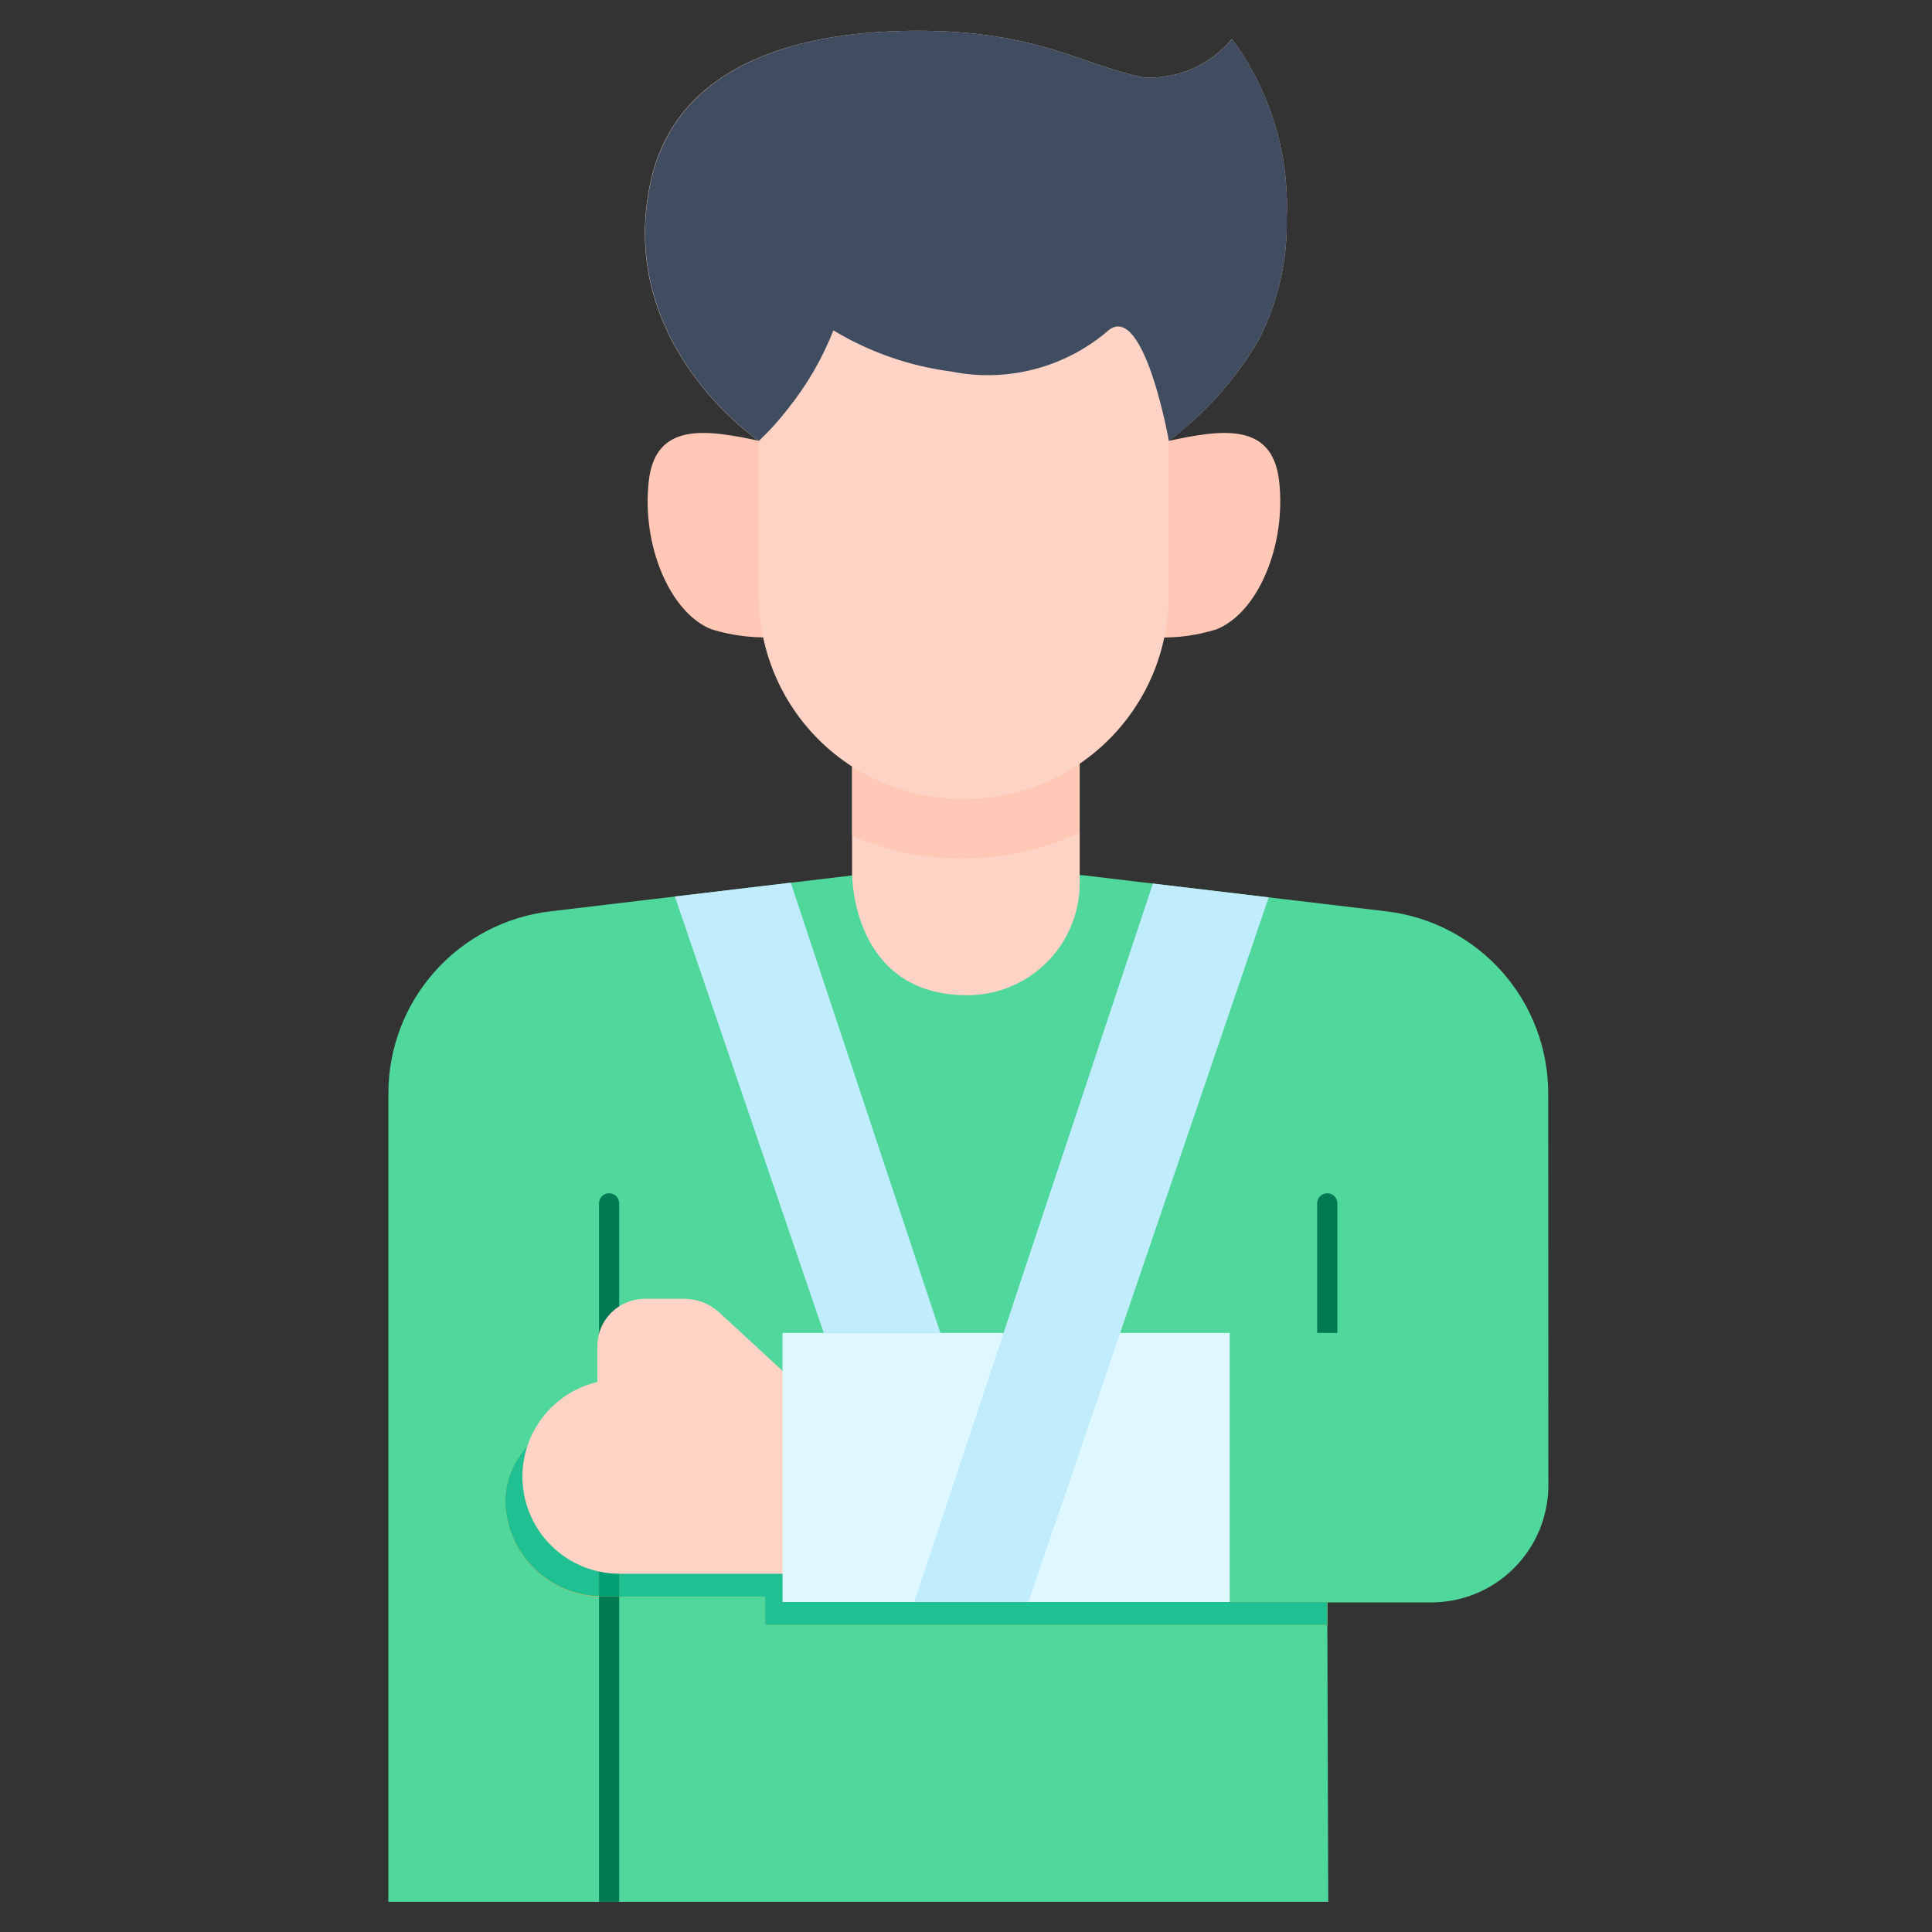
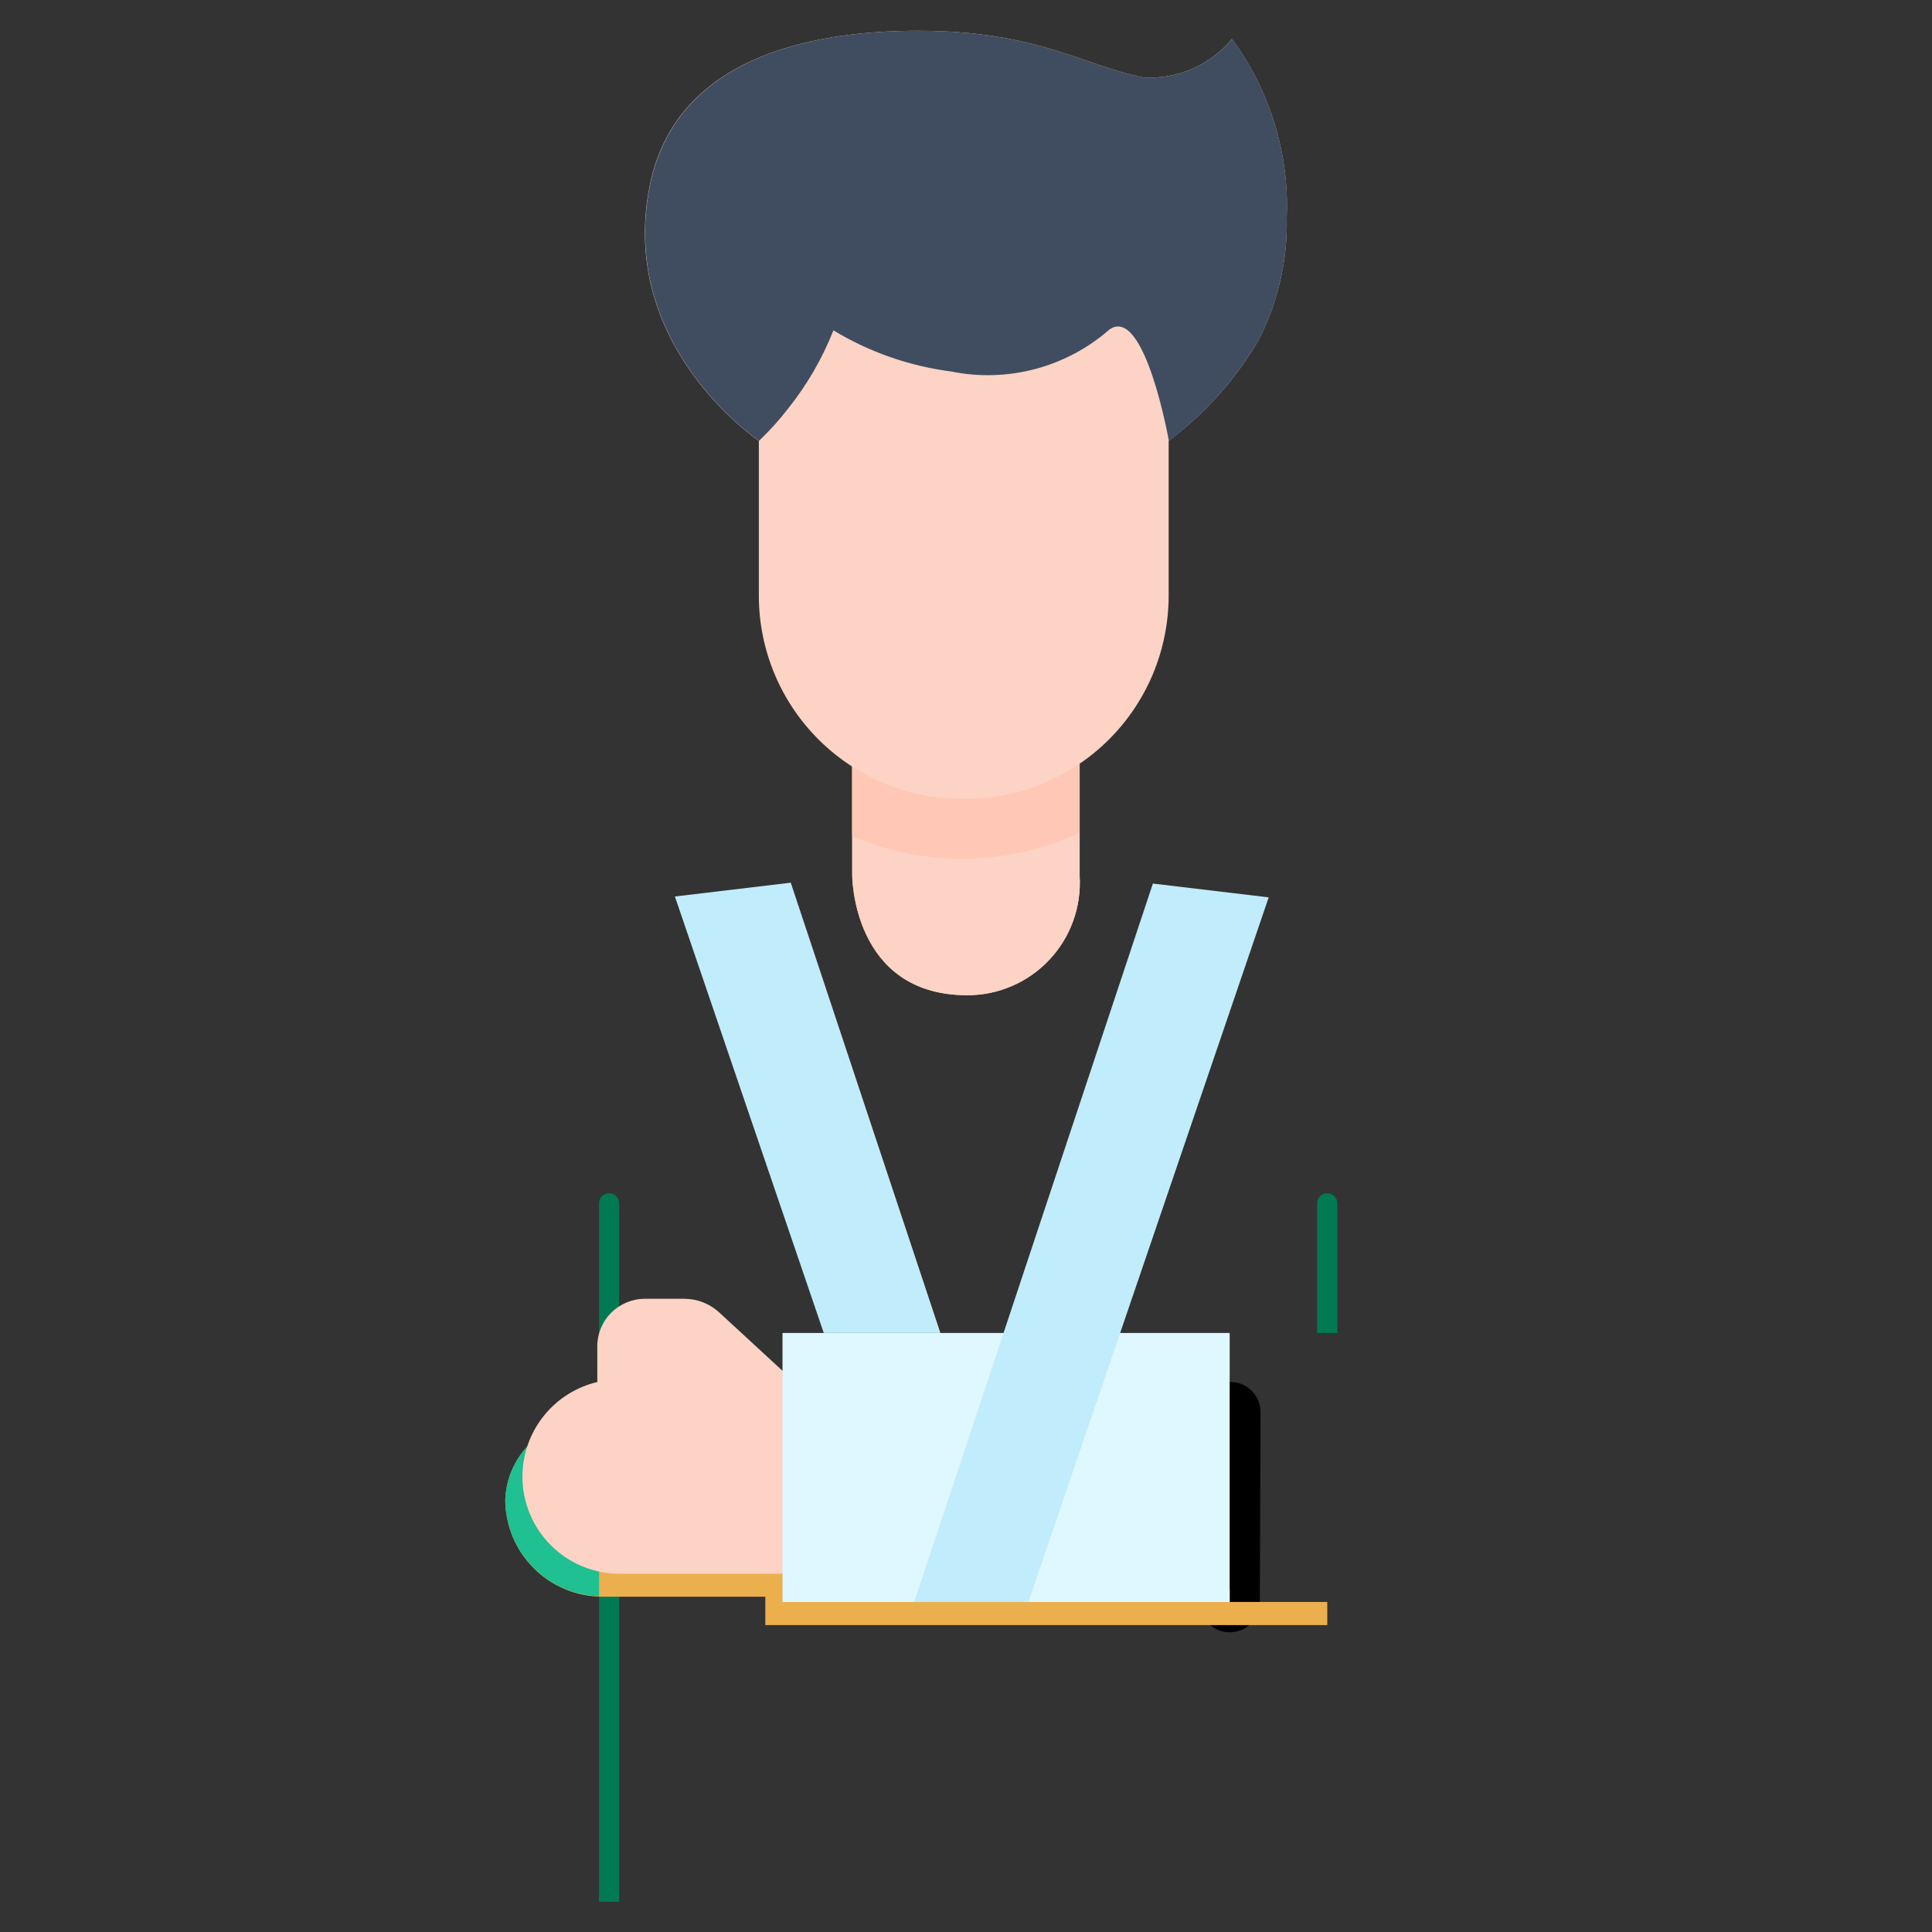
<svg xmlns="http://www.w3.org/2000/svg" width="40" height="40" viewBox="0 0 40 40" fill="none">
  <rect x="0" y="0" width="40" height="40" fill="#333333" stroke="none" />
  <path d="M25.473 29.236L25.459 33.169" stroke="black" stroke-width="1.25" stroke-linecap="round" stroke-linejoin="round" />
  <path d="M17.645 14.566V18.118C17.645 18.118 17.639 20.6 20.02 20.605C20.338 20.607 20.653 20.543 20.945 20.418C21.237 20.293 21.501 20.11 21.719 19.879C21.938 19.649 22.107 19.376 22.216 19.078C22.325 18.779 22.372 18.462 22.354 18.144V14.566H17.645Z" fill="#FCD3C4" />
-   <path d="M32.054 22.637C32.054 21.709 31.714 20.812 31.097 20.118C30.48 19.423 29.63 18.979 28.708 18.869L22.403 18.119H17.693L11.387 18.869C10.465 18.979 9.615 19.423 8.998 20.118C8.381 20.812 8.041 21.709 8.041 22.637V39.375H27.5L27.48 33.177H28.358H29.624C29.944 33.177 30.26 33.115 30.555 32.994C30.85 32.872 31.118 32.693 31.344 32.468C31.57 32.242 31.749 31.975 31.872 31.68C31.994 31.385 32.057 31.069 32.057 30.75L32.054 22.637Z" fill="#4FD79C" />
  <path d="M19.916 16.278C19.109 16.276 18.32 16.042 17.643 15.604V18.118C17.643 18.118 17.637 20.6 20.018 20.605C20.336 20.607 20.651 20.543 20.943 20.418C21.235 20.293 21.499 20.11 21.717 19.879C21.936 19.649 22.105 19.376 22.214 19.077C22.323 18.779 22.37 18.461 22.352 18.144V15.512C21.644 16.009 20.8 16.277 19.935 16.278H19.916Z" fill="#FCD3C4" />
  <path d="M19.936 16.278H19.916C19.109 16.276 18.32 16.042 17.643 15.604V17.305C18.36 17.617 19.134 17.778 19.916 17.778H19.935C20.771 17.777 21.596 17.592 22.352 17.236V15.512C21.644 16.009 20.801 16.277 19.936 16.278Z" fill="#FFC7B5" />
  <path d="M12.611 24.705C12.555 24.705 12.502 24.727 12.463 24.766C12.424 24.805 12.402 24.858 12.402 24.913V39.375H12.819V24.917C12.819 24.889 12.814 24.862 12.804 24.836C12.794 24.81 12.779 24.787 12.759 24.767C12.74 24.748 12.717 24.732 12.691 24.721C12.666 24.711 12.638 24.705 12.611 24.705Z" fill="#017A54" />
  <path d="M27.48 24.705C27.425 24.705 27.372 24.727 27.332 24.766C27.293 24.805 27.271 24.858 27.271 24.913V27.598H27.688V24.917C27.689 24.889 27.683 24.862 27.673 24.836C27.663 24.81 27.648 24.787 27.628 24.767C27.609 24.748 27.586 24.732 27.56 24.721C27.535 24.711 27.508 24.705 27.48 24.705Z" fill="#017A54" />
  <path d="M16.452 32.917V32.334H12.828C12.51 32.334 12.198 32.249 11.925 32.086C11.652 31.924 11.428 31.69 11.277 31.41C11.126 31.13 11.054 30.814 11.069 30.497C11.083 30.179 11.184 29.871 11.359 29.606C11.097 29.747 10.876 29.954 10.719 30.207C10.561 30.459 10.472 30.748 10.461 31.046C10.461 31.31 10.513 31.572 10.614 31.816C10.715 32.06 10.863 32.282 11.05 32.468C11.236 32.655 11.458 32.803 11.702 32.904C11.946 33.006 12.208 33.058 12.472 33.058H15.845V33.646H27.48V33.167H25.459V32.917H16.452Z" fill="#ECAF4E" />
  <path d="M11.067 30.57C11.067 30.226 11.169 29.89 11.359 29.604C11.097 29.745 10.876 29.952 10.719 30.205C10.561 30.457 10.472 30.747 10.461 31.044C10.461 31.565 10.664 32.065 11.027 32.439C11.389 32.813 11.883 33.032 12.403 33.049V32.273C12.023 32.179 11.684 31.96 11.442 31.652C11.2 31.343 11.068 30.962 11.067 30.57Z" fill="#1FC091" />
-   <path d="M25.457 33.169L25.458 32.919H16.45V32.332H12.827L12.818 32.331V33.056H15.843V33.644H27.478V33.169H25.457Z" fill="#1FC091" />
-   <path d="M12.402 32.273V33.055H12.819V32.333C12.678 32.331 12.538 32.31 12.402 32.273Z" fill="#019F74" />
  <path d="M12.366 27.876C12.366 27.614 12.469 27.364 12.654 27.179C12.839 26.994 13.089 26.89 13.351 26.89H14.167C14.436 26.89 14.694 26.991 14.891 27.173L16.201 28.381L16.797 28.387V32.583H12.828C12.294 32.583 11.783 32.371 11.406 31.994C11.028 31.617 10.816 31.105 10.816 30.572C10.816 30.118 10.97 29.678 11.251 29.323C11.533 28.967 11.926 28.717 12.367 28.613L12.366 27.876Z" fill="#FCD3C4" />
  <path d="M16.201 27.598H25.459V33.168H16.201V27.598Z" fill="#DFF8FF" />
  <path d="M23.869 18.293L18.926 33.169H21.292L26.267 18.579L23.869 18.293Z" fill="#C1ECFB" />
  <path d="M16.372 18.275L13.973 18.561L17.055 27.598H19.47L16.372 18.275Z" fill="#C1ECFB" />
-   <path d="M26.482 9.953C26.341 8.726 25.275 8.897 24.2 9.127C24.177 9.132 24.099 9.141 24.05 9.147V12.356C24.049 12.639 24.019 12.921 23.959 13.197C24.373 13.211 24.786 13.155 25.181 13.031C26.041 12.694 26.637 11.291 26.482 9.953Z" fill="#FFC7B5" />
-   <path d="M15.864 9.147C15.815 9.141 15.738 9.132 15.715 9.127C14.64 8.897 13.573 8.726 13.433 9.953C13.278 11.287 13.873 12.694 14.733 13.03C15.128 13.151 15.541 13.207 15.955 13.197C15.895 12.92 15.865 12.638 15.864 12.355V9.147Z" fill="#FFC7B5" />
  <path d="M25.506 0.807C25.284 1.075 25.002 1.286 24.683 1.425C24.363 1.563 24.016 1.624 23.669 1.602C22.419 1.352 21.476 0.637 19.002 0.637C17.169 0.637 14.035 1.007 13.456 3.822C12.768 7.162 15.711 9.127 15.711 9.127V12.356C15.717 13.472 16.167 14.54 16.961 15.325C17.755 16.109 18.828 16.546 19.944 16.54H19.962C20.514 16.543 21.062 16.438 21.574 16.229C22.086 16.021 22.552 15.713 22.945 15.325C23.338 14.936 23.651 14.474 23.866 13.965C24.08 13.455 24.192 12.909 24.196 12.356V9.127C24.949 8.563 25.582 7.855 26.056 7.043C26.46 6.258 26.661 5.385 26.64 4.502C26.694 3.178 26.294 1.874 25.506 0.807Z" fill="#FCD3C4" />
  <path d="M24.2 9.127C24.2 9.127 23.7 6.305 22.969 6.823C22.526 7.211 21.999 7.49 21.43 7.641C20.861 7.791 20.265 7.808 19.689 7.691C18.827 7.579 17.998 7.289 17.255 6.84C17.024 7.424 16.708 7.97 16.316 8.46C16.133 8.697 15.932 8.92 15.715 9.127C15.715 9.127 12.772 7.162 13.46 3.822C14.043 1.007 17.173 0.637 19.006 0.637C21.477 0.637 22.418 1.353 23.673 1.602C24.02 1.623 24.366 1.562 24.685 1.424C25.004 1.286 25.286 1.075 25.508 0.807C26.295 1.873 26.695 3.176 26.641 4.5C26.662 5.382 26.462 6.256 26.058 7.041C25.584 7.853 24.952 8.562 24.2 9.127Z" fill="#404D61" />
</svg>